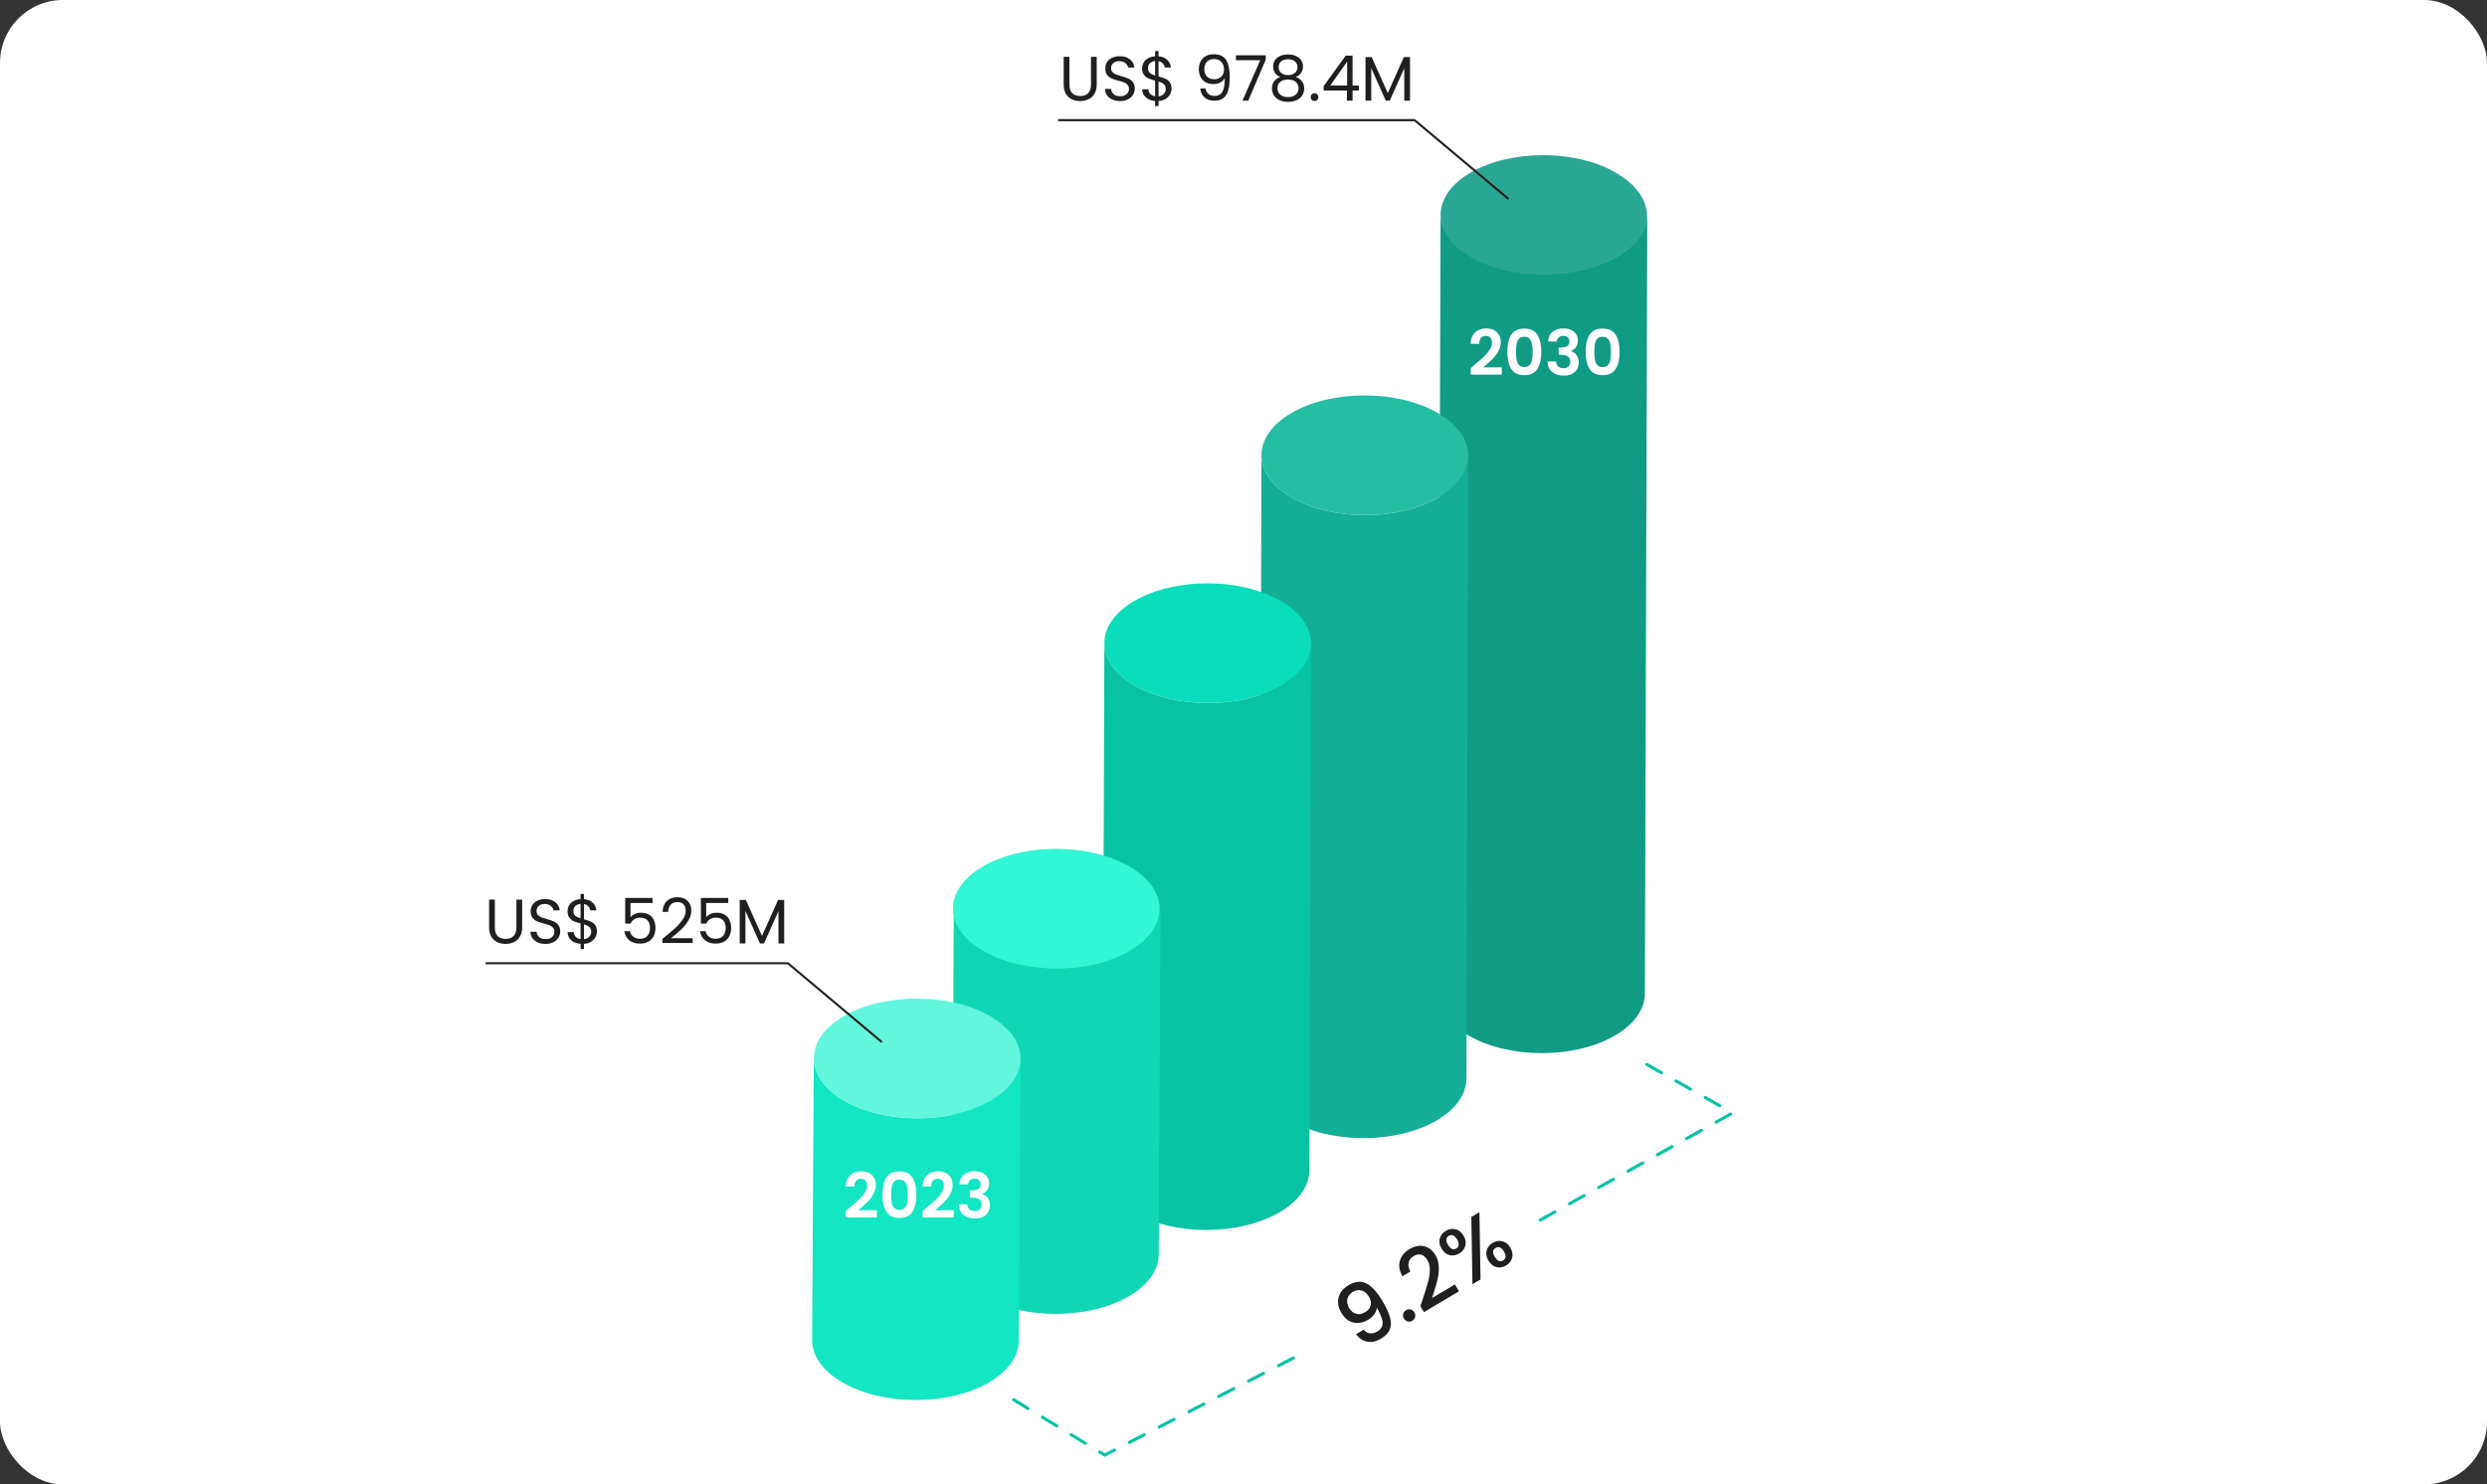
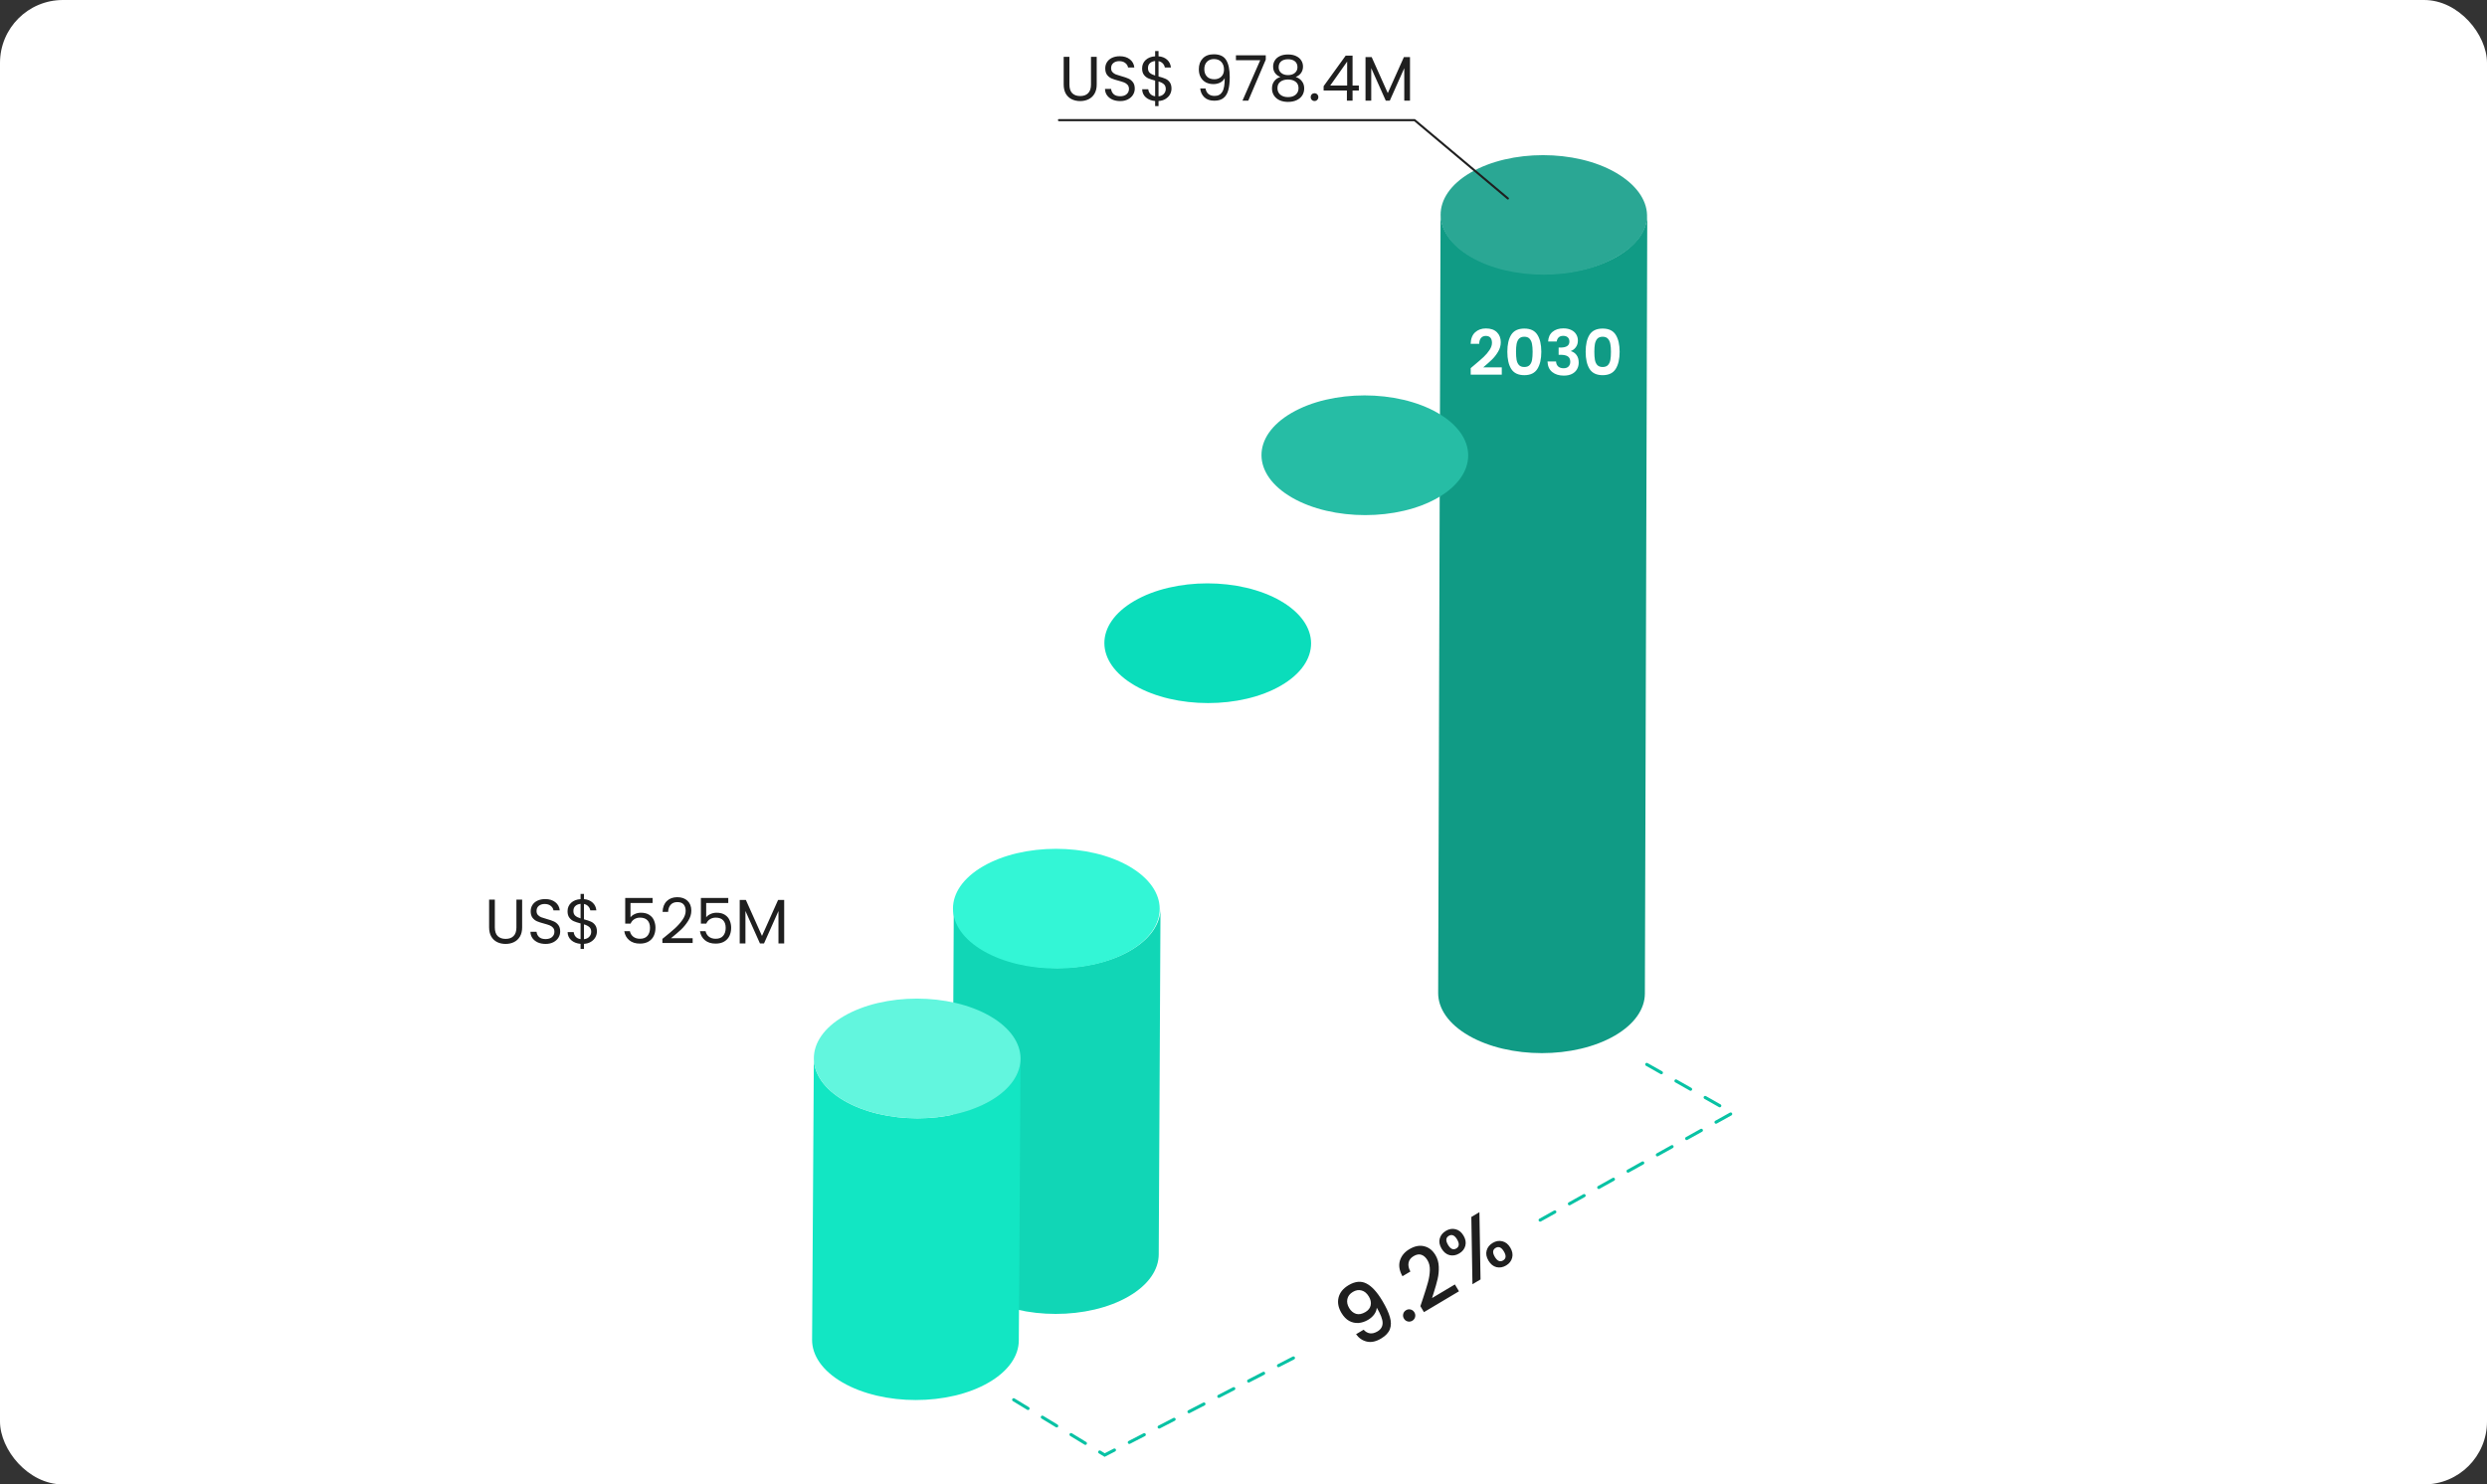
<svg xmlns="http://www.w3.org/2000/svg" width="1186" height="708" viewBox="0 0 1186 708" fill="none">
  <rect x="0" y="0" width="1186" height="708" fill="#333333" stroke="none" />
  <rect width="1186" height="708" rx="30" fill="white" />
  <path d="M785.549 102.202L784.407 473.89C784.386 481.15 779.614 488.399 770.083 493.938C750.9 505.084 719.69 505.088 700.382 493.942C690.664 488.331 685.812 480.967 685.833 473.614L686.975 101.926C686.954 109.279 691.808 116.644 701.524 122.254C720.831 133.4 752.042 133.398 771.225 122.249C780.756 116.71 785.53 109.459 785.549 102.202Z" fill="#109B85" />
  <path d="M770.538 82.348C789.733 93.475 791 111.5 770.758 122.653C751.688 133.78 720.659 133.784 701.465 122.657C682.264 111.526 682.169 93.477 701.239 82.35C720.313 71.217 751.338 71.217 770.538 82.348Z" fill="#2AA794" />
-   <path d="M700.151 217.28L699.309 514.429C699.288 521.688 694.517 528.937 684.985 534.477C665.803 545.623 634.592 545.627 615.284 534.481C605.566 528.87 600.714 521.506 600.735 514.153L601.578 217.004C601.556 224.357 606.41 231.723 616.127 237.332C635.434 248.478 666.645 248.476 685.827 237.328C695.359 231.788 700.132 224.537 700.151 217.28Z" fill="#13AE95" />
  <path d="M685.607 196.952C704.915 208.099 705.016 226.176 685.828 237.326C666.646 248.472 635.435 248.476 616.127 237.33C596.813 226.18 596.718 208.101 615.9 196.955C635.087 185.802 666.293 185.802 685.607 196.952Z" fill="#26BDA5" />
-   <path d="M625.233 306.928L624.388 558.239C624.367 565.498 619.596 572.747 610.064 578.287C590.882 589.433 559.671 589.437 540.364 578.291C530.645 572.68 525.793 565.316 525.815 557.963L526.657 306.652C526.636 314.005 531.487 321.371 541.206 326.98C560.513 338.126 591.724 338.124 610.906 326.976C620.44 321.437 625.211 314.188 625.233 306.928Z" fill="#08C2A4" />
  <path d="M610.686 286.601C629.993 297.747 630.095 315.824 610.906 326.974C591.724 338.121 560.513 338.125 541.206 326.979C521.892 315.828 521.797 297.749 540.979 286.603C560.167 275.45 591.372 275.45 610.686 286.601Z" fill="#0ADDBB" />
  <path d="M553.416 433.276L552.574 598.275C552.553 605.534 547.781 612.783 538.25 618.323C519.067 629.469 487.856 629.473 468.549 618.327C458.831 612.715 453.979 605.352 454 597.999L454.842 433C454.821 440.353 459.673 447.719 469.391 453.328C488.699 464.474 519.91 464.472 539.092 453.324C548.624 447.784 553.395 440.535 553.416 433.276Z" fill="#11D6B6" />
  <path d="M538.487 413.21C557.795 424.356 557.897 442.433 538.708 453.584C519.526 464.73 488.315 464.734 469.007 453.588C449.694 442.438 449.598 424.358 468.78 413.212C487.969 402.06 519.176 402.06 538.487 413.21Z" fill="#33F6D6" />
  <path d="M486.686 504.975L485.844 639.344C485.823 646.604 481.052 653.853 471.52 659.392C452.338 670.54 421.127 670.542 401.819 659.396C392.101 653.785 387.249 646.421 387.27 639.068L388.113 504.699C388.091 512.052 392.945 519.418 402.662 525.027C421.969 536.175 453.18 536.171 472.362 525.023C481.894 519.484 486.667 512.235 486.686 504.975Z" fill="#12E6C3" />
  <path d="M472.14 484.652C491.447 495.798 491.549 513.875 472.36 525.025C453.178 536.173 421.967 536.176 402.66 525.029C383.346 513.879 383.25 495.8 402.433 484.654C421.621 473.501 452.828 473.501 472.14 484.652Z" fill="#62F6DE" />
-   <path d="M404.91 576.26C406.83 574.66 408.36 573.33 409.5 572.27C410.64 571.19 411.59 570.07 412.35 568.91C413.11 567.75 413.49 566.61 413.49 565.49C413.49 564.47 413.25 563.67 412.77 563.09C412.29 562.51 411.55 562.22 410.55 562.22C409.55 562.22 408.78 562.56 408.24 563.24C407.7 563.9 407.42 564.81 407.4 565.97H403.32C403.4 563.57 404.11 561.75 405.45 560.51C406.81 559.27 408.53 558.65 410.61 558.65C412.89 558.65 414.64 559.26 415.86 560.48C417.08 561.68 417.69 563.27 417.69 565.25C417.69 566.81 417.27 568.3 416.43 569.72C415.59 571.14 414.63 572.38 413.55 573.44C412.47 574.48 411.06 575.74 409.32 577.22H418.17V580.7H403.35V577.58L404.91 576.26ZM420.817 569.78C420.817 566.32 421.437 563.61 422.677 561.65C423.937 559.69 426.017 558.71 428.917 558.71C431.817 558.71 433.887 559.69 435.127 561.65C436.387 563.61 437.017 566.32 437.017 569.78C437.017 573.26 436.387 575.99 435.127 577.97C433.887 579.95 431.817 580.94 428.917 580.94C426.017 580.94 423.937 579.95 422.677 577.97C421.437 575.99 420.817 573.26 420.817 569.78ZM432.877 569.78C432.877 568.3 432.777 567.06 432.577 566.06C432.397 565.04 432.017 564.21 431.437 563.57C430.877 562.93 430.037 562.61 428.917 562.61C427.797 562.61 426.947 562.93 426.367 563.57C425.807 564.21 425.427 565.04 425.227 566.06C425.047 567.06 424.957 568.3 424.957 569.78C424.957 571.3 425.047 572.58 425.227 573.62C425.407 574.64 425.787 575.47 426.367 576.11C426.947 576.73 427.797 577.04 428.917 577.04C430.037 577.04 430.887 576.73 431.467 576.11C432.047 575.47 432.427 574.64 432.607 573.62C432.787 572.58 432.877 571.3 432.877 569.78ZM441.531 576.26C443.451 574.66 444.981 573.33 446.121 572.27C447.261 571.19 448.211 570.07 448.971 568.91C449.731 567.75 450.111 566.61 450.111 565.49C450.111 564.47 449.871 563.67 449.391 563.09C448.911 562.51 448.171 562.22 447.171 562.22C446.171 562.22 445.401 562.56 444.861 563.24C444.321 563.9 444.041 564.81 444.021 565.97H439.941C440.021 563.57 440.731 561.75 442.071 560.51C443.431 559.27 445.151 558.65 447.231 558.65C449.511 558.65 451.261 559.26 452.481 560.48C453.701 561.68 454.311 563.27 454.311 565.25C454.311 566.81 453.891 568.3 453.051 569.72C452.211 571.14 451.251 572.38 450.171 573.44C449.091 574.48 447.681 575.74 445.941 577.22H454.791V580.7H439.971V577.58L441.531 576.26ZM457.498 564.89C457.598 562.89 458.298 561.35 459.598 560.27C460.918 559.17 462.648 558.62 464.788 558.62C466.248 558.62 467.498 558.88 468.538 559.4C469.578 559.9 470.358 560.59 470.878 561.47C471.418 562.33 471.688 563.31 471.688 564.41C471.688 565.67 471.358 566.74 470.698 567.62C470.058 568.48 469.288 569.06 468.388 569.36V569.48C469.548 569.84 470.448 570.48 471.088 571.4C471.748 572.32 472.078 573.5 472.078 574.94C472.078 576.14 471.798 577.21 471.238 578.15C470.698 579.09 469.888 579.83 468.808 580.37C467.748 580.89 466.468 581.15 464.968 581.15C462.708 581.15 460.868 580.58 459.448 579.44C458.028 578.3 457.278 576.62 457.198 574.4H461.278C461.318 575.38 461.648 576.17 462.268 576.77C462.908 577.35 463.778 577.64 464.878 577.64C465.898 577.64 466.678 577.36 467.218 576.8C467.778 576.22 468.058 575.48 468.058 574.58C468.058 573.38 467.678 572.52 466.918 572C466.158 571.48 464.978 571.22 463.378 571.22H462.508V567.77H463.378C466.218 567.77 467.638 566.82 467.638 564.92C467.638 564.06 467.378 563.39 466.858 562.91C466.358 562.43 465.628 562.19 464.668 562.19C463.728 562.19 462.998 562.45 462.478 562.97C461.978 563.47 461.688 564.11 461.608 564.89H457.498Z" fill="white" />
  <path d="M702.91 174.26C704.83 172.66 706.36 171.33 707.5 170.27C708.64 169.19 709.59 168.07 710.35 166.91C711.11 165.75 711.49 164.61 711.49 163.49C711.49 162.47 711.25 161.67 710.77 161.09C710.29 160.51 709.55 160.22 708.55 160.22C707.55 160.22 706.78 160.56 706.24 161.24C705.7 161.9 705.42 162.81 705.4 163.97H701.32C701.4 161.57 702.11 159.75 703.45 158.51C704.81 157.27 706.53 156.65 708.61 156.65C710.89 156.65 712.64 157.26 713.86 158.48C715.08 159.68 715.69 161.27 715.69 163.25C715.69 164.81 715.27 166.3 714.43 167.72C713.59 169.14 712.63 170.38 711.55 171.44C710.47 172.48 709.06 173.74 707.32 175.22H716.17V178.7H701.35V175.58L702.91 174.26ZM718.817 167.78C718.817 164.32 719.437 161.61 720.677 159.65C721.937 157.69 724.017 156.71 726.917 156.71C729.817 156.71 731.887 157.69 733.127 159.65C734.387 161.61 735.017 164.32 735.017 167.78C735.017 171.26 734.387 173.99 733.127 175.97C731.887 177.95 729.817 178.94 726.917 178.94C724.017 178.94 721.937 177.95 720.677 175.97C719.437 173.99 718.817 171.26 718.817 167.78ZM730.877 167.78C730.877 166.3 730.777 165.06 730.577 164.06C730.397 163.04 730.017 162.21 729.437 161.57C728.877 160.93 728.037 160.61 726.917 160.61C725.797 160.61 724.947 160.93 724.367 161.57C723.807 162.21 723.427 163.04 723.227 164.06C723.047 165.06 722.957 166.3 722.957 167.78C722.957 169.3 723.047 170.58 723.227 171.62C723.407 172.64 723.787 173.47 724.367 174.11C724.947 174.73 725.797 175.04 726.917 175.04C728.037 175.04 728.887 174.73 729.467 174.11C730.047 173.47 730.427 172.64 730.607 171.62C730.787 170.58 730.877 169.3 730.877 167.78ZM738.271 162.89C738.371 160.89 739.071 159.35 740.371 158.27C741.691 157.17 743.421 156.62 745.561 156.62C747.021 156.62 748.271 156.88 749.311 157.4C750.351 157.9 751.131 158.59 751.651 159.47C752.191 160.33 752.461 161.31 752.461 162.41C752.461 163.67 752.131 164.74 751.471 165.62C750.831 166.48 750.061 167.06 749.161 167.36V167.48C750.321 167.84 751.221 168.48 751.861 169.4C752.521 170.32 752.851 171.5 752.851 172.94C752.851 174.14 752.571 175.21 752.011 176.15C751.471 177.09 750.661 177.83 749.581 178.37C748.521 178.89 747.241 179.15 745.741 179.15C743.481 179.15 741.641 178.58 740.221 177.44C738.801 176.3 738.051 174.62 737.971 172.4H742.051C742.091 173.38 742.421 174.17 743.041 174.77C743.681 175.35 744.551 175.64 745.651 175.64C746.671 175.64 747.451 175.36 747.991 174.8C748.551 174.22 748.831 173.48 748.831 172.58C748.831 171.38 748.451 170.52 747.691 170C746.931 169.48 745.751 169.22 744.151 169.22H743.281V165.77H744.151C746.991 165.77 748.411 164.82 748.411 162.92C748.411 162.06 748.151 161.39 747.631 160.91C747.131 160.43 746.401 160.19 745.441 160.19C744.501 160.19 743.771 160.45 743.251 160.97C742.751 161.47 742.461 162.11 742.381 162.89H738.271ZM756.17 167.78C756.17 164.32 756.79 161.61 758.03 159.65C759.29 157.69 761.37 156.71 764.27 156.71C767.17 156.71 769.24 157.69 770.48 159.65C771.74 161.61 772.37 164.32 772.37 167.78C772.37 171.26 771.74 173.99 770.48 175.97C769.24 177.95 767.17 178.94 764.27 178.94C761.37 178.94 759.29 177.95 758.03 175.97C756.79 173.99 756.17 171.26 756.17 167.78ZM768.23 167.78C768.23 166.3 768.13 165.06 767.93 164.06C767.75 163.04 767.37 162.21 766.79 161.57C766.23 160.93 765.39 160.61 764.27 160.61C763.15 160.61 762.3 160.93 761.72 161.57C761.16 162.21 760.78 163.04 760.58 164.06C760.4 165.06 760.31 166.3 760.31 167.78C760.31 169.3 760.4 170.58 760.58 171.62C760.76 172.64 761.14 173.47 761.72 174.11C762.3 174.73 763.15 175.04 764.27 175.04C765.39 175.04 766.24 174.73 766.82 174.11C767.4 173.47 767.78 172.64 767.96 171.62C768.14 170.58 768.23 169.3 768.23 167.78Z" fill="white" />
  <path d="M235.98 429.09V442.32C235.98 444.18 236.43 445.56 237.33 446.46C238.25 447.36 239.52 447.81 241.14 447.81C242.74 447.81 243.99 447.36 244.89 446.46C245.81 445.56 246.27 444.18 246.27 442.32V429.09H249V442.29C249 444.03 248.65 445.5 247.95 446.7C247.25 447.88 246.3 448.76 245.1 449.34C243.92 449.92 242.59 450.21 241.11 450.21C239.63 450.21 238.29 449.92 237.09 449.34C235.91 448.76 234.97 447.88 234.27 446.7C233.59 445.5 233.25 444.03 233.25 442.29V429.09H235.98ZM260.184 450.21C258.804 450.21 257.564 449.97 256.464 449.49C255.384 448.99 254.534 448.31 253.914 447.45C253.294 446.57 252.974 445.56 252.954 444.42H255.864C255.964 445.4 256.364 446.23 257.064 446.91C257.784 447.57 258.824 447.9 260.184 447.9C261.484 447.9 262.504 447.58 263.244 446.94C264.004 446.28 264.384 445.44 264.384 444.42C264.384 443.62 264.164 442.97 263.724 442.47C263.284 441.97 262.734 441.59 262.074 441.33C261.414 441.07 260.524 440.79 259.404 440.49C258.024 440.13 256.914 439.77 256.074 439.41C255.254 439.05 254.544 438.49 253.944 437.73C253.364 436.95 253.074 435.91 253.074 434.61C253.074 433.47 253.364 432.46 253.944 431.58C254.524 430.7 255.334 430.02 256.374 429.54C257.434 429.06 258.644 428.82 260.004 428.82C261.964 428.82 263.564 429.31 264.804 430.29C266.064 431.27 266.774 432.57 266.934 434.19H263.934C263.834 433.39 263.414 432.69 262.674 432.09C261.934 431.47 260.954 431.16 259.734 431.16C258.594 431.16 257.664 431.46 256.944 432.06C256.224 432.64 255.864 433.46 255.864 434.52C255.864 435.28 256.074 435.9 256.494 436.38C256.934 436.86 257.464 437.23 258.084 437.49C258.724 437.73 259.614 438.01 260.754 438.33C262.134 438.71 263.244 439.09 264.084 439.47C264.924 439.83 265.644 440.4 266.244 441.18C266.844 441.94 267.144 442.98 267.144 444.3C267.144 445.32 266.874 446.28 266.334 447.18C265.794 448.08 264.994 448.81 263.934 449.37C262.874 449.93 261.624 450.21 260.184 450.21ZM284.662 444.27C284.662 445.23 284.422 446.15 283.942 447.03C283.462 447.89 282.752 448.61 281.812 449.19C280.892 449.77 279.782 450.1 278.482 450.18V452.61H276.862V450.18C275.042 450.02 273.562 449.44 272.422 448.44C271.282 447.42 270.702 446.13 270.682 444.57H273.592C273.672 445.41 273.982 446.14 274.522 446.76C275.082 447.38 275.862 447.77 276.862 447.93V440.43C275.522 440.09 274.442 439.74 273.622 439.38C272.802 439.02 272.102 438.46 271.522 437.7C270.942 436.94 270.652 435.92 270.652 434.64C270.652 433.02 271.212 431.68 272.332 430.62C273.472 429.56 274.982 428.97 276.862 428.85V426.36H278.482V428.85C280.182 428.99 281.552 429.54 282.592 430.5C283.632 431.44 284.232 432.67 284.392 434.19H281.482C281.382 433.49 281.072 432.86 280.552 432.3C280.032 431.72 279.342 431.34 278.482 431.16V438.48C279.802 438.82 280.872 439.17 281.692 439.53C282.532 439.87 283.232 440.42 283.792 441.18C284.372 441.94 284.662 442.97 284.662 444.27ZM273.442 434.49C273.442 435.47 273.732 436.22 274.312 436.74C274.892 437.26 275.742 437.69 276.862 438.03V431.1C275.822 431.2 274.992 431.54 274.372 432.12C273.752 432.68 273.442 433.47 273.442 434.49ZM278.482 447.96C279.562 447.84 280.402 447.45 281.002 446.79C281.622 446.13 281.932 445.34 281.932 444.42C281.932 443.44 281.632 442.69 281.032 442.17C280.432 441.63 279.582 441.2 278.482 440.88V447.96ZM311.202 430.68H300.672V437.52C301.132 436.88 301.812 436.36 302.712 435.96C303.612 435.54 304.582 435.33 305.622 435.33C307.282 435.33 308.632 435.68 309.672 436.38C310.712 437.06 311.452 437.95 311.892 439.05C312.352 440.13 312.582 441.28 312.582 442.5C312.582 443.94 312.312 445.23 311.772 446.37C311.232 447.51 310.402 448.41 309.282 449.07C308.182 449.73 306.812 450.06 305.172 450.06C303.072 450.06 301.372 449.52 300.072 448.44C298.772 447.36 297.982 445.92 297.702 444.12H300.372C300.632 445.26 301.182 446.15 302.022 446.79C302.862 447.43 303.922 447.75 305.202 447.75C306.782 447.75 307.972 447.28 308.772 446.34C309.572 445.38 309.972 444.12 309.972 442.56C309.972 441 309.572 439.8 308.772 438.96C307.972 438.1 306.792 437.67 305.232 437.67C304.172 437.67 303.242 437.93 302.442 438.45C301.662 438.95 301.092 439.64 300.732 440.52H298.152V428.28H311.202V430.68ZM315.88 447.81C318.42 445.77 320.41 444.1 321.85 442.8C323.29 441.48 324.5 440.11 325.48 438.69C326.48 437.25 326.98 435.84 326.98 434.46C326.98 433.16 326.66 432.14 326.02 431.4C325.4 430.64 324.39 430.26 322.99 430.26C321.63 430.26 320.57 430.69 319.81 431.55C319.07 432.39 318.67 433.52 318.61 434.94H315.97C316.05 432.7 316.73 430.97 318.01 429.75C319.29 428.53 320.94 427.92 322.96 427.92C325.02 427.92 326.65 428.49 327.85 429.63C329.07 430.77 329.68 432.34 329.68 434.34C329.68 436 329.18 437.62 328.18 439.2C327.2 440.76 326.08 442.14 324.82 443.34C323.56 444.52 321.95 445.9 319.99 447.48H330.31V449.76H315.88V447.81ZM347.295 430.68H336.765V437.52C337.225 436.88 337.905 436.36 338.805 435.96C339.705 435.54 340.675 435.33 341.715 435.33C343.375 435.33 344.725 435.68 345.765 436.38C346.805 437.06 347.545 437.95 347.985 439.05C348.445 440.13 348.675 441.28 348.675 442.5C348.675 443.94 348.405 445.23 347.865 446.37C347.325 447.51 346.495 448.41 345.375 449.07C344.275 449.73 342.905 450.06 341.265 450.06C339.165 450.06 337.465 449.52 336.165 448.44C334.865 447.36 334.075 445.92 333.795 444.12H336.465C336.725 445.26 337.275 446.15 338.115 446.79C338.955 447.43 340.015 447.75 341.295 447.75C342.875 447.75 344.065 447.28 344.865 446.34C345.665 445.38 346.065 444.12 346.065 442.56C346.065 441 345.665 439.8 344.865 438.96C344.065 438.1 342.885 437.67 341.325 437.67C340.265 437.67 339.335 437.93 338.535 438.45C337.755 438.95 337.185 439.64 336.825 440.52H334.245V428.28H347.295V430.68ZM373.963 429.24V450H371.233V434.52L364.333 450H362.413L355.483 434.49V450H352.753V429.24H355.693L363.373 446.4L371.053 429.24H373.963Z" fill="#1F1F1F" />
-   <path d="M232 459.422H375.734L420.232 496.778" stroke="#1F1F1F" stroke-linecap="round" />
  <path d="M509.98 27.09V40.32C509.98 42.18 510.43 43.56 511.33 44.46C512.25 45.36 513.52 45.81 515.14 45.81C516.74 45.81 517.99 45.36 518.89 44.46C519.81 43.56 520.27 42.18 520.27 40.32V27.09H523V40.29C523 42.03 522.65 43.5 521.95 44.7C521.25 45.88 520.3 46.76 519.1 47.34C517.92 47.92 516.59 48.21 515.11 48.21C513.63 48.21 512.29 47.92 511.09 47.34C509.91 46.76 508.97 45.88 508.27 44.7C507.59 43.5 507.25 42.03 507.25 40.29V27.09H509.98ZM534.184 48.21C532.804 48.21 531.564 47.97 530.464 47.49C529.384 46.99 528.534 46.31 527.914 45.45C527.294 44.57 526.974 43.56 526.954 42.42H529.864C529.964 43.4 530.364 44.23 531.064 44.91C531.784 45.57 532.824 45.9 534.184 45.9C535.484 45.9 536.504 45.58 537.244 44.94C538.004 44.28 538.384 43.44 538.384 42.42C538.384 41.62 538.164 40.97 537.724 40.47C537.284 39.97 536.734 39.59 536.074 39.33C535.414 39.07 534.524 38.79 533.404 38.49C532.024 38.13 530.914 37.77 530.074 37.41C529.254 37.05 528.544 36.49 527.944 35.73C527.364 34.95 527.074 33.91 527.074 32.61C527.074 31.47 527.364 30.46 527.944 29.58C528.524 28.7 529.334 28.02 530.374 27.54C531.434 27.06 532.644 26.82 534.004 26.82C535.964 26.82 537.564 27.31 538.804 28.29C540.064 29.27 540.774 30.57 540.934 32.19H537.934C537.834 31.39 537.414 30.69 536.674 30.09C535.934 29.47 534.954 29.16 533.734 29.16C532.594 29.16 531.664 29.46 530.944 30.06C530.224 30.64 529.864 31.46 529.864 32.52C529.864 33.28 530.074 33.9 530.494 34.38C530.934 34.86 531.464 35.23 532.084 35.49C532.724 35.73 533.614 36.01 534.754 36.33C536.134 36.71 537.244 37.09 538.084 37.47C538.924 37.83 539.644 38.4 540.244 39.18C540.844 39.94 541.144 40.98 541.144 42.3C541.144 43.32 540.874 44.28 540.334 45.18C539.794 46.08 538.994 46.81 537.934 47.37C536.874 47.93 535.624 48.21 534.184 48.21ZM558.662 42.27C558.662 43.23 558.422 44.15 557.942 45.03C557.462 45.89 556.752 46.61 555.812 47.19C554.892 47.77 553.782 48.1 552.482 48.18V50.61H550.862V48.18C549.042 48.02 547.562 47.44 546.422 46.44C545.282 45.42 544.702 44.13 544.682 42.57H547.592C547.672 43.41 547.982 44.14 548.522 44.76C549.082 45.38 549.862 45.77 550.862 45.93V38.43C549.522 38.09 548.442 37.74 547.622 37.38C546.802 37.02 546.102 36.46 545.522 35.7C544.942 34.94 544.652 33.92 544.652 32.64C544.652 31.02 545.212 29.68 546.332 28.62C547.472 27.56 548.982 26.97 550.862 26.85V24.36H552.482V26.85C554.182 26.99 555.552 27.54 556.592 28.5C557.632 29.44 558.232 30.67 558.392 32.19H555.482C555.382 31.49 555.072 30.86 554.552 30.3C554.032 29.72 553.342 29.34 552.482 29.16V36.48C553.802 36.82 554.872 37.17 555.692 37.53C556.532 37.87 557.232 38.42 557.792 39.18C558.372 39.94 558.662 40.97 558.662 42.27ZM547.442 32.49C547.442 33.47 547.732 34.22 548.312 34.74C548.892 35.26 549.742 35.69 550.862 36.03V29.1C549.822 29.2 548.992 29.54 548.372 30.12C547.752 30.68 547.442 31.47 547.442 32.49ZM552.482 45.96C553.562 45.84 554.402 45.45 555.002 44.79C555.622 44.13 555.932 43.34 555.932 42.42C555.932 41.44 555.632 40.69 555.032 40.17C554.432 39.63 553.582 39.2 552.482 38.88V45.96ZM574.882 42.18C575.082 43.32 575.542 44.2 576.262 44.82C577.002 45.44 577.992 45.75 579.232 45.75C580.892 45.75 582.112 45.1 582.892 43.8C583.692 42.5 584.072 40.31 584.032 37.23C583.612 38.13 582.912 38.84 581.932 39.36C580.952 39.86 579.862 40.11 578.662 40.11C577.322 40.11 576.122 39.84 575.062 39.3C574.022 38.74 573.202 37.93 572.602 36.87C572.002 35.81 571.702 34.53 571.702 33.03C571.702 30.89 572.322 29.17 573.562 27.87C574.802 26.55 576.562 25.89 578.842 25.89C581.642 25.89 583.602 26.8 584.722 28.62C585.862 30.44 586.432 33.15 586.432 36.75C586.432 39.27 586.202 41.35 585.742 42.99C585.302 44.63 584.542 45.88 583.462 46.74C582.402 47.6 580.942 48.03 579.082 48.03C577.042 48.03 575.452 47.48 574.312 46.38C573.172 45.28 572.522 43.88 572.362 42.18H574.882ZM579.112 37.8C580.452 37.8 581.552 37.39 582.412 36.57C583.272 35.73 583.702 34.6 583.702 33.18C583.702 31.68 583.282 30.47 582.442 29.55C581.602 28.63 580.422 28.17 578.902 28.17C577.502 28.17 576.382 28.61 575.542 29.49C574.722 30.37 574.312 31.53 574.312 32.97C574.312 34.43 574.722 35.6 575.542 36.48C576.362 37.36 577.552 37.8 579.112 37.8ZM603.618 28.44L595.278 48H592.518L600.978 28.71H589.398V26.37H603.618V28.44ZM610.605 36.72C609.485 36.28 608.625 35.64 608.025 34.8C607.425 33.96 607.125 32.94 607.125 31.74C607.125 30.66 607.395 29.69 607.935 28.83C608.475 27.95 609.275 27.26 610.335 26.76C611.415 26.24 612.715 25.98 614.235 25.98C615.755 25.98 617.045 26.24 618.105 26.76C619.185 27.26 619.995 27.95 620.535 28.83C621.095 29.69 621.375 30.66 621.375 31.74C621.375 32.9 621.065 33.92 620.445 34.8C619.825 35.66 618.975 36.3 617.895 36.72C619.135 37.1 620.115 37.77 620.835 38.73C621.575 39.67 621.945 40.81 621.945 42.15C621.945 43.45 621.625 44.59 620.985 45.57C620.345 46.53 619.435 47.28 618.255 47.82C617.095 48.34 615.755 48.6 614.235 48.6C612.715 48.6 611.375 48.34 610.215 47.82C609.075 47.28 608.185 46.53 607.545 45.57C606.905 44.59 606.585 43.45 606.585 42.15C606.585 40.81 606.945 39.66 607.665 38.7C608.385 37.74 609.365 37.08 610.605 36.72ZM618.735 32.07C618.735 30.85 618.335 29.91 617.535 29.25C616.735 28.59 615.635 28.26 614.235 28.26C612.855 28.26 611.765 28.59 610.965 29.25C610.165 29.91 609.765 30.86 609.765 32.1C609.765 33.22 610.175 34.12 610.995 34.8C611.835 35.48 612.915 35.82 614.235 35.82C615.575 35.82 616.655 35.48 617.475 34.8C618.315 34.1 618.735 33.19 618.735 32.07ZM614.235 37.92C612.755 37.92 611.545 38.27 610.605 38.97C609.665 39.65 609.195 40.68 609.195 42.06C609.195 43.34 609.645 44.37 610.545 45.15C611.465 45.93 612.695 46.32 614.235 46.32C615.775 46.32 616.995 45.93 617.895 45.15C618.795 44.37 619.245 43.34 619.245 42.06C619.245 40.72 618.785 39.7 617.865 39C616.945 38.28 615.735 37.92 614.235 37.92ZM626.891 48.18C626.371 48.18 625.931 48 625.571 47.64C625.211 47.28 625.031 46.84 625.031 46.32C625.031 45.8 625.211 45.36 625.571 45C625.931 44.64 626.371 44.46 626.891 44.46C627.391 44.46 627.811 44.64 628.151 45C628.511 45.36 628.691 45.8 628.691 46.32C628.691 46.84 628.511 47.28 628.151 47.64C627.811 48 627.391 48.18 626.891 48.18ZM631.21 43.17V41.1L641.74 26.52H645.01V40.8H648.01V43.17H645.01V48H642.31V43.17H631.21ZM642.43 29.37L634.36 40.8H642.43V29.37ZM672.397 27.24V48H669.667V32.52L662.767 48H660.847L653.917 32.49V48H651.187V27.24H654.127L661.807 44.4L669.487 27.24H672.397Z" fill="#1F1F1F" />
  <path d="M505 57.301H674.582L719.08 94.657" stroke="#1F1F1F" stroke-linecap="round" />
  <path d="M650.288 634.213C651.2 635.222 652.211 635.8 653.322 635.945C654.432 636.091 655.629 635.781 656.912 635.017C658.539 634.049 659.349 632.697 659.341 630.964C659.333 629.231 658.408 626.818 656.566 623.725C656.48 624.831 656.062 625.902 655.313 626.938C654.574 627.937 653.62 628.784 652.451 629.48C650.962 630.367 649.433 630.874 647.864 631.002C646.281 631.106 644.78 630.774 643.36 630.006C641.95 629.201 640.733 627.939 639.709 626.221C638.208 623.7 637.748 621.259 638.327 618.896C638.916 616.497 640.505 614.527 643.094 612.985C646.21 611.13 649.042 610.855 651.589 612.163C654.146 613.433 656.7 616.211 659.252 620.496C661.012 623.451 662.199 626.018 662.814 628.197C663.452 630.363 663.45 632.288 662.809 633.973C662.167 635.659 660.77 637.143 658.616 638.425C656.165 639.885 653.892 640.369 651.799 639.878C649.706 639.386 648 638.214 646.68 636.362L650.288 634.213ZM651.174 625.772C652.549 624.953 653.373 623.888 653.647 622.576C653.931 621.228 653.649 619.844 652.803 618.423C651.862 616.842 650.708 615.869 649.342 615.503C647.985 615.101 646.585 615.329 645.141 616.189C643.698 617.048 642.825 618.189 642.523 619.61C642.231 620.995 642.521 622.42 643.394 623.887C644.226 625.284 645.316 626.203 646.664 626.642C648.021 627.044 649.524 626.754 651.174 625.772ZM673.516 629.925C672.805 630.348 672.066 630.462 671.299 630.268C670.531 630.073 669.936 629.621 669.513 628.91C669.09 628.2 668.976 627.461 669.17 626.694C669.365 625.926 669.817 625.331 670.528 624.908C671.215 624.498 671.942 624.391 672.71 624.586C673.478 624.78 674.073 625.233 674.496 625.943C674.919 626.653 675.033 627.392 674.839 628.16C674.644 628.927 674.203 629.516 673.516 629.925ZM678.559 619.38C679.626 616.169 680.428 613.58 680.965 611.616C681.511 609.614 681.812 607.697 681.869 605.863C681.925 604.03 681.558 602.448 680.766 601.119C679.948 599.745 678.974 598.866 677.846 598.482C676.741 598.085 675.489 598.303 674.091 599.135C672.74 599.94 671.945 601.003 671.707 602.324C671.479 603.608 671.772 604.986 672.585 606.457L668.805 608.708C667.318 606.055 666.91 603.598 667.581 601.336C668.261 599.038 669.758 597.2 672.072 595.822C674.569 594.335 676.926 593.862 679.142 594.405C681.381 594.934 683.183 596.344 684.548 598.635C685.53 600.284 686.054 602.129 686.121 604.169C686.196 606.173 686.012 608.129 685.566 610.039C685.13 611.913 684.489 614.172 683.644 616.818L682.916 619.113L693.81 612.626L695.755 615.891L679.052 625.837L677.353 622.984L678.559 619.38ZM687.465 595.548C686.469 593.875 686.172 592.283 686.575 590.77C686.987 589.221 687.961 587.99 689.496 587.075C691.031 586.161 692.566 585.899 694.102 586.288C695.646 586.641 696.917 587.653 697.913 589.326C698.909 590.998 699.2 592.609 698.788 594.158C698.399 595.694 697.437 596.918 695.902 597.832C694.367 598.747 692.82 599.016 691.262 598.64C689.726 598.251 688.461 597.22 687.465 595.548ZM705.502 578.149L706.034 610.235L702.185 612.527L701.653 580.441L705.502 578.149ZM690.908 589.447C689.465 590.306 689.336 591.733 690.523 593.726C691.724 595.742 693.046 596.321 694.49 595.461C695.177 595.052 695.561 594.497 695.641 593.798C695.73 593.062 695.468 592.178 694.854 591.147C693.667 589.154 692.352 588.587 690.908 589.447ZM709.823 601.274C708.827 599.602 708.53 598.009 708.933 596.497C709.345 594.948 710.319 593.716 711.854 592.802C713.366 591.902 714.89 591.646 716.426 592.035C717.97 592.388 719.24 593.401 720.236 595.073C721.232 596.746 721.524 598.356 721.112 599.905C720.723 601.441 719.772 602.659 718.26 603.559C716.725 604.473 715.178 604.743 713.62 604.367C712.085 603.978 710.819 602.947 709.823 601.274ZM713.232 595.194C711.789 596.054 711.66 597.48 712.847 599.473C714.034 601.467 715.35 602.034 716.793 601.174C718.237 600.314 718.365 598.888 717.178 596.895C715.991 594.901 714.675 594.334 713.232 595.194Z" fill="#1F1F1F" />
  <path d="M483.407 667.628L526.806 693.997L621.844 645.104M734.461 581.929L826.203 530.839L780.607 505.02" stroke="#08C2A4" stroke-width="1.5" stroke-linecap="round" stroke-dasharray="8 8" />
</svg>